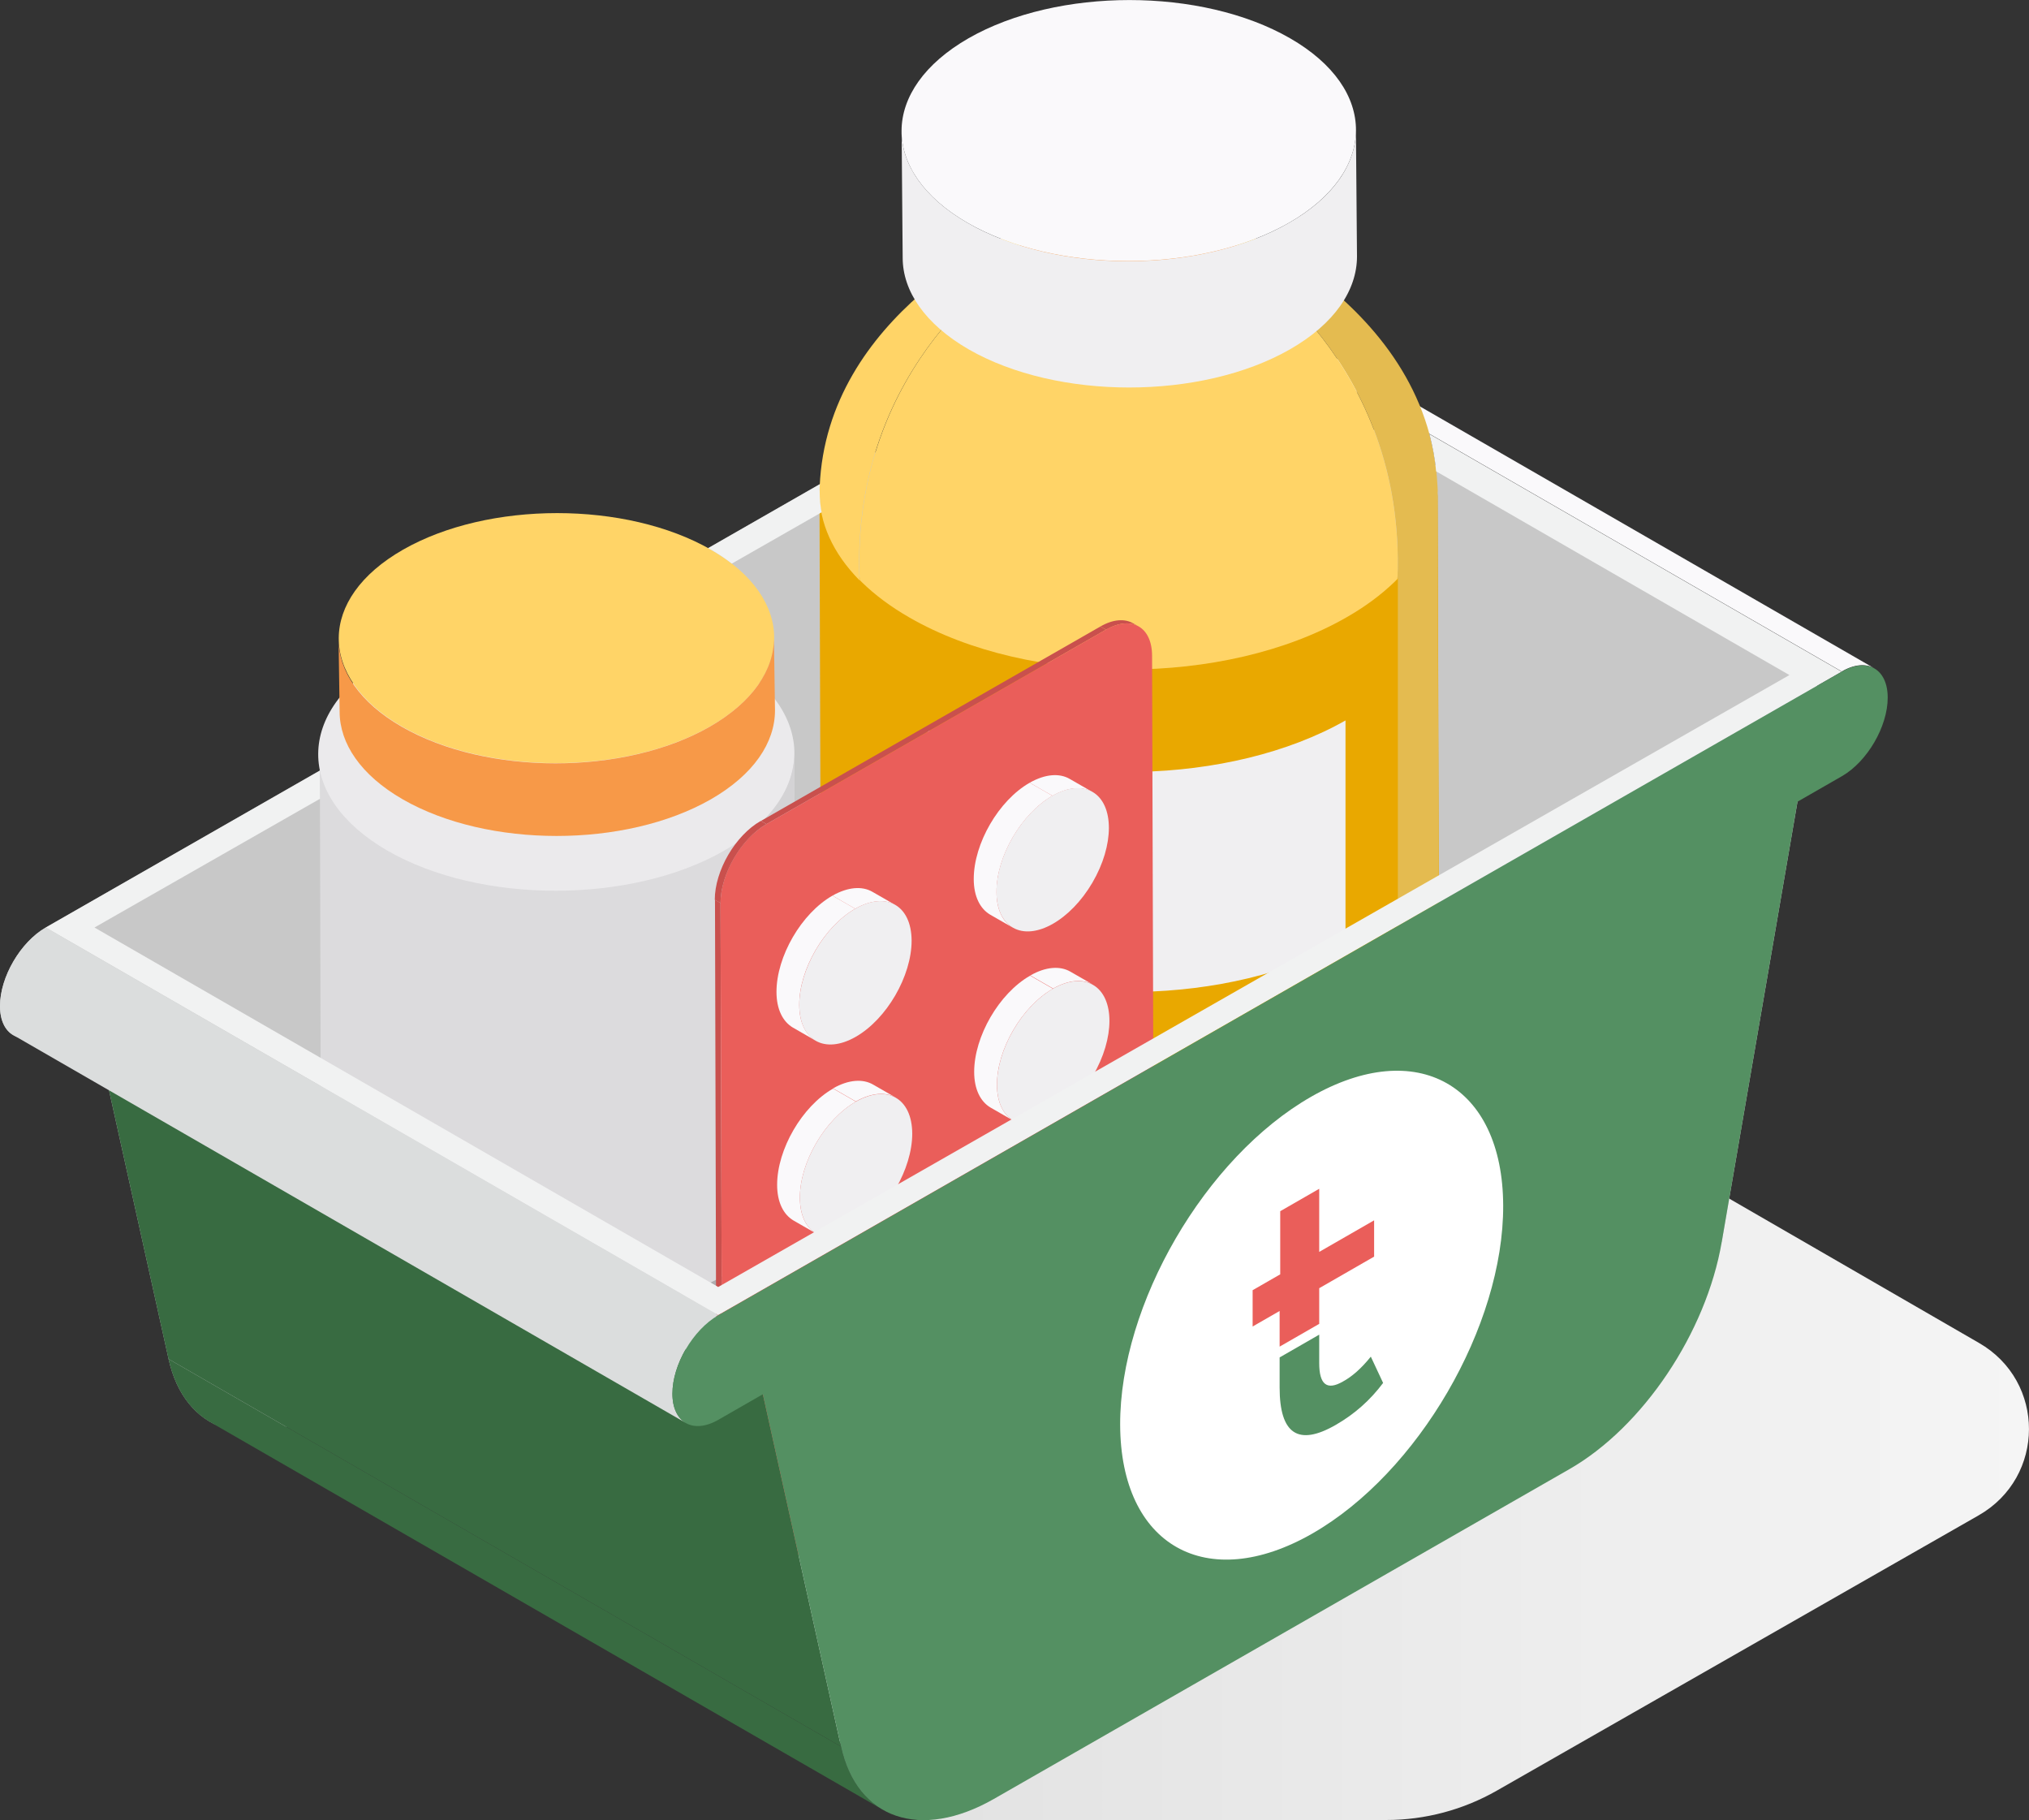
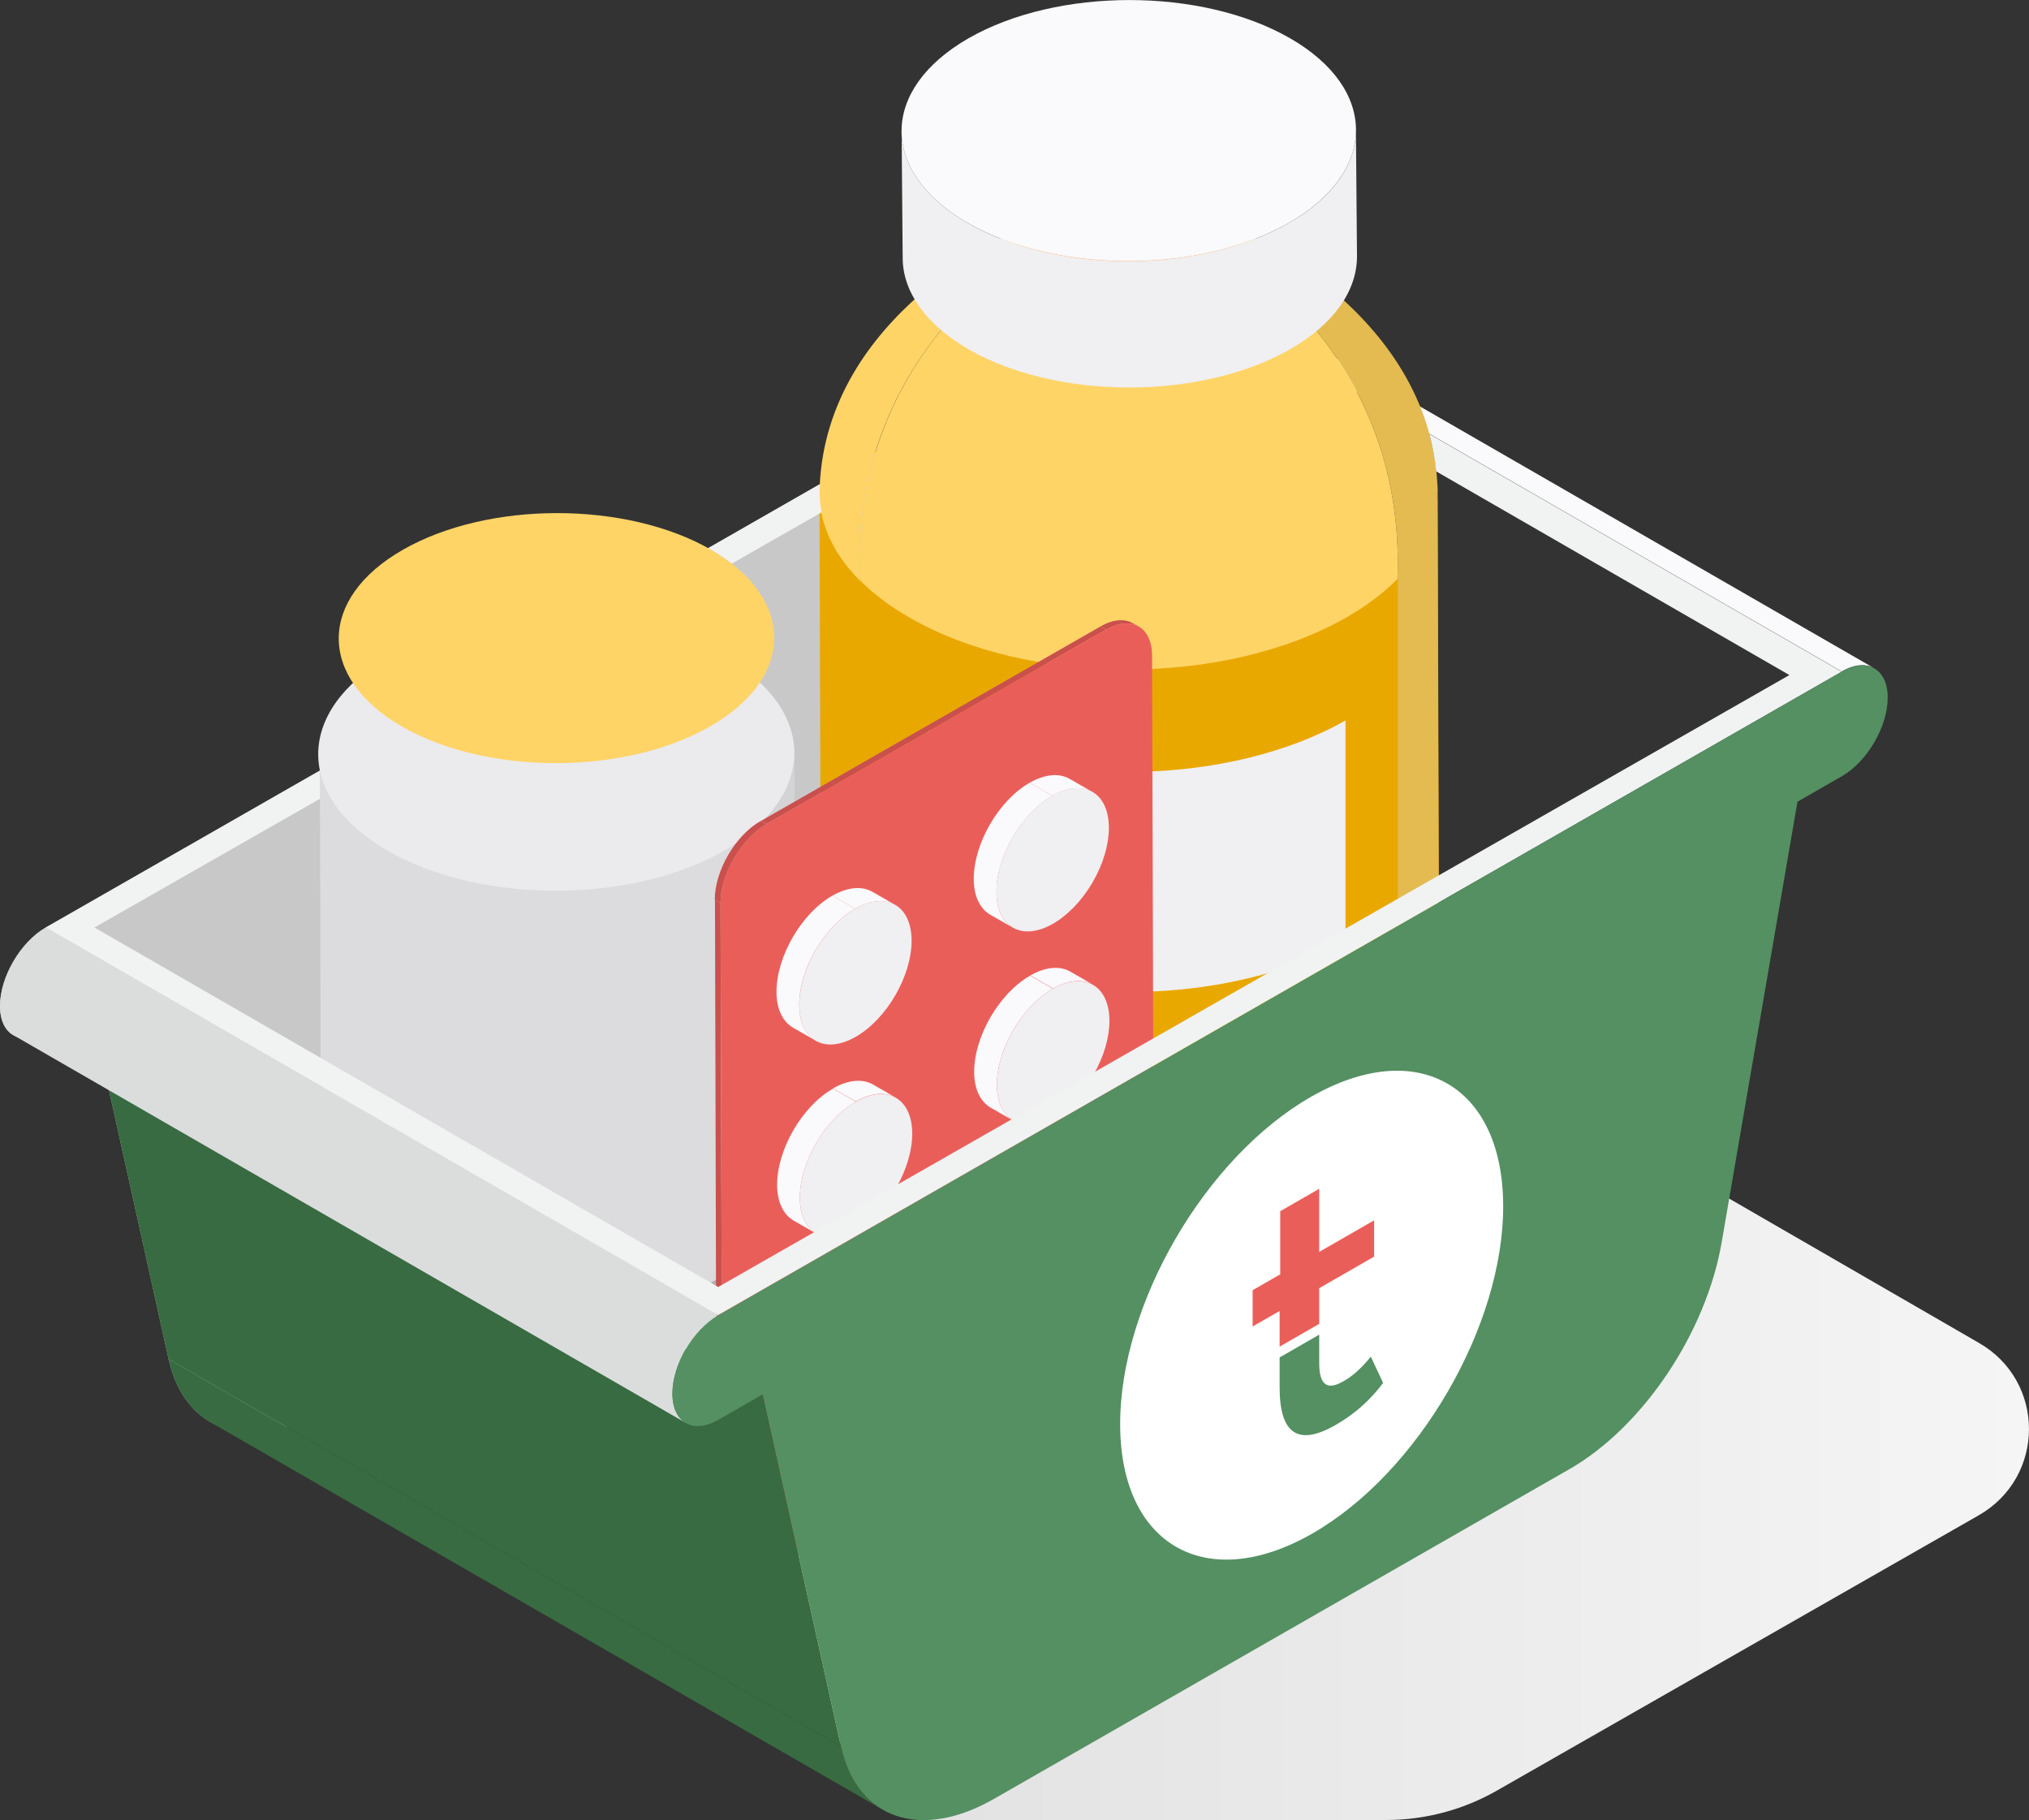
<svg xmlns="http://www.w3.org/2000/svg" width="281" height="252" viewBox="0 0 281 252" fill="none">
  <rect x="0" y="0" width="281" height="252" fill="#333333" stroke="none" />
  <g clip-path="url(#clip0)">
    <path d="M178.384 139.152L57.143 139.24C49.658 139.211 57.261 147.073 61.21 153.386L120.298 247.557C122.037 250.334 125.102 252 128.373 252H191.999C197.363 252 202.638 250.597 207.295 247.937L274.016 209.825C283.299 204.534 283.328 191.265 274.074 185.946L205.88 146.547C197.51 141.724 188.05 139.182 178.384 139.152Z" fill="url(#paint0_linear)" />
    <path d="M174.7 135.236L145.318 118.313C143.167 130.881 134.385 143.946 124.218 149.762L87.026 171.04L99.433 178.201L174.7 135.236Z" fill="#AEADAF" />
    <path d="M161.94 39.311C165.447 37.294 168.305 38.902 168.305 42.906C168.305 46.91 165.476 51.762 161.969 53.779L155.81 57.315L145.318 118.284C143.167 130.852 134.385 143.916 124.218 149.733L44.53 195.386C34.362 201.203 25.551 198.192 23.34 188.138L12.525 139.357L6.366 142.894C2.859 144.91 0 143.303 0 139.299C0 135.294 2.829 130.443 6.336 128.426L161.94 39.311Z" fill="#C8C8C8" />
-     <path d="M158.58 41.24L251.706 94.931L238.445 171.975L145.318 118.313L158.58 41.24Z" fill="#C8C8C8" />
    <path d="M166.449 38.873L259.575 92.534C258.426 91.862 256.834 91.95 255.066 92.973L161.94 39.311C163.708 38.317 165.299 38.23 166.449 38.873Z" fill="#FAF9FB" />
    <path d="M122.243 250.568L29.117 196.906C26.317 195.299 24.254 192.317 23.34 188.167L116.467 241.829C117.38 245.979 119.443 248.96 122.243 250.568Z" fill="#386B41" />
    <path d="M110.013 104.167L110.16 163.061C110.16 167.912 106.948 172.793 100.464 176.505C87.586 183.871 66.78 183.871 53.99 176.505C47.624 172.852 44.441 168.058 44.441 163.236L44.294 104.342C44.294 109.136 47.477 113.929 53.842 117.612C66.632 124.977 87.439 124.977 100.317 117.612C106.801 113.929 110.042 109.048 110.013 104.167Z" fill="#DCDBDD" />
    <path d="M53.813 90.985C66.721 83.591 87.615 83.591 100.435 90.985C113.284 98.38 113.196 110.392 100.288 117.787C87.38 125.182 66.485 125.182 53.666 117.787C40.816 110.363 40.875 98.38 53.813 90.985Z" fill="#EBEAEC" />
    <path d="M105.799 172.53C108.716 169.608 110.19 166.334 110.16 163.09L110.013 104.196C110.013 107.411 108.628 110.626 105.799 113.491V172.53Z" fill="#D4D3D5" />
    <path d="M55.818 76.109C67.635 69.357 86.703 69.357 98.461 76.109C110.19 82.86 110.131 93.85 98.314 100.601C86.496 107.353 67.429 107.353 55.67 100.601C43.941 93.82 44 82.86 55.818 76.109Z" fill="#FFD467" />
-     <path d="M107.184 88.296L107.331 98.351C107.331 102.822 104.384 107.265 98.431 110.685C86.613 117.436 67.546 117.436 55.787 110.685C49.952 107.324 47.035 102.939 47.035 98.526L46.887 88.472C46.887 92.885 49.805 97.269 55.64 100.63C67.369 107.382 86.466 107.382 98.284 100.63C104.237 97.211 107.213 92.768 107.184 88.296Z" fill="#F79948" />
    <path d="M199.102 67.633L199.308 136.2C199.338 142.543 195.123 148.885 186.665 153.708C169.897 163.324 142.784 163.324 126.133 153.708C117.852 148.944 113.726 142.689 113.697 136.434L113.49 67.866C113.52 74.121 117.646 80.347 125.927 85.14C142.578 94.756 169.69 94.756 186.459 85.14C194.888 80.317 199.102 73.975 199.102 67.633Z" fill="#E9A800" />
    <path d="M186.341 99.754C170.398 108.814 145.201 109.253 128.461 101.04V131.407C145.112 139.678 170.309 139.328 186.341 130.326V99.754Z" fill="#F0EFF1" />
    <path d="M193.591 148.505C197.392 144.706 199.279 140.438 199.279 136.2L199.072 67.633C199.072 71.812 197.245 75.992 193.591 79.733V148.505Z" fill="#E4BB50" />
    <path d="M144.523 30.163C139.542 32.238 114.522 43.724 113.52 67.37C113.49 67.633 113.49 67.866 113.49 68.129V68.159C113.461 72.367 115.318 76.576 119.031 80.347C117.734 50.008 140.78 36.125 140.78 36.125H144.493V30.163H144.523Z" fill="#FFD467" />
    <path d="M199.102 67.925C199.102 67.662 199.102 67.399 199.072 67.165C197.805 41.035 167.215 29.812 167.215 29.812H164.386V36.096H171.783C171.783 36.096 194.77 49.921 193.532 80.171C197.216 76.43 199.043 72.28 199.072 68.129C199.102 68.071 199.102 67.983 199.102 67.925Z" fill="#E4BB50" />
    <path d="M171.783 36.096H140.809C140.809 36.096 117.764 49.979 119.06 80.317C119.149 80.405 119.267 80.522 119.355 80.609C121.153 82.363 123.334 84 125.927 85.49C142.578 95.106 169.69 95.106 186.459 85.49C189.082 84 191.292 82.334 193.09 80.609C193.237 80.463 193.385 80.317 193.532 80.171C194.77 49.95 171.783 36.096 171.783 36.096Z" fill="#FFD467" />
    <path d="M145.377 29.812C151.448 26.334 161.262 26.334 167.274 29.812C173.315 33.29 173.286 38.931 167.215 42.409C161.144 45.887 151.33 45.887 145.318 42.409C139.277 38.931 139.306 33.29 145.377 29.812Z" fill="#F79948" />
    <path d="M134.149 5.29C146.468 -1.754 166.39 -1.754 178.649 5.29C190.909 12.334 190.821 23.791 178.502 30.864C166.183 37.908 146.261 37.908 134.002 30.864C121.742 23.791 121.831 12.363 134.149 5.29Z" fill="#FAF9FB" />
    <path d="M187.785 18.004L187.933 35.511C187.933 40.159 184.838 44.835 178.649 48.372C166.331 55.415 146.409 55.415 134.149 48.372C128.078 44.864 125.013 40.276 125.013 35.687L124.866 18.18C124.866 22.768 127.931 27.357 134.002 30.864C146.261 37.937 166.183 37.937 178.502 30.864C184.691 27.328 187.785 22.681 187.785 18.004Z" fill="#F0EFF1" />
    <path d="M101.909 218.038L101.113 217.599C99.963 216.927 99.256 215.524 99.256 213.537L100.052 213.975C100.052 215.963 100.759 217.365 101.909 218.038Z" fill="#008CFF" />
    <path d="M156.93 86.309L157.725 86.748C156.576 86.075 154.955 86.163 153.187 87.186L152.391 86.748C154.16 85.725 155.78 85.637 156.93 86.309Z" fill="#C9504D" />
    <path d="M100.052 213.975L99.256 213.537L99.02 124.597L99.787 125.036L100.052 213.975Z" fill="#C9504D" />
    <path d="M106.152 114.105L105.386 113.666L152.391 86.748L153.158 87.186L106.152 114.105Z" fill="#C9504D" />
    <path d="M153.158 87.186C156.694 85.169 159.553 86.777 159.553 90.81L159.818 179.749C159.818 183.783 156.989 188.664 153.452 190.681L106.447 217.599C102.911 219.616 100.052 218.008 100.052 213.975L99.787 125.035C99.787 121.002 102.616 116.121 106.152 114.104L153.158 87.186Z" fill="#EA5E5A" />
    <path d="M99.787 125.036L98.991 124.597C98.991 120.564 101.82 115.683 105.357 113.666L106.152 114.104C102.645 116.121 99.787 121.031 99.787 125.036Z" fill="#C9504D" />
    <path d="M121.005 176.885L124.159 178.697C122.744 177.879 120.799 177.996 118.618 179.223L115.465 177.411C117.616 176.184 119.591 176.067 121.005 176.885Z" fill="#FAF9FB" />
    <path d="M113.107 197.49L109.954 195.678C108.569 194.86 107.685 193.165 107.685 190.739C107.685 185.858 111.133 179.866 115.435 177.411L118.589 179.223C114.286 181.678 110.809 187.641 110.838 192.551C110.838 194.977 111.722 196.701 113.107 197.49Z" fill="#FAF9FB" />
    <path d="M124.141 191.286C127.184 186.094 127.186 180.465 124.146 178.713C121.107 176.961 116.176 179.75 113.134 184.941C110.091 190.133 110.089 195.762 113.129 197.514C116.168 199.266 121.099 196.478 124.141 191.286Z" fill="#F0EFF1" />
    <path d="M120.917 150.171L124.07 151.983C122.656 151.165 120.711 151.282 118.53 152.509L115.376 150.697C117.528 149.47 119.502 149.353 120.917 150.171Z" fill="#FAF9FB" />
    <path d="M113.048 170.806L109.895 168.994C108.51 168.175 107.626 166.48 107.626 164.054C107.626 159.144 111.074 153.182 115.376 150.727L118.53 152.539C114.227 154.994 110.75 160.956 110.779 165.866C110.779 168.263 111.634 169.988 113.048 170.806Z" fill="#FAF9FB" />
    <path d="M118.53 152.539C122.832 150.084 126.31 152.042 126.339 156.952C126.339 161.862 122.891 167.825 118.589 170.28C114.286 172.735 110.808 170.777 110.779 165.866C110.75 160.956 114.227 154.994 118.53 152.539Z" fill="#F0EFF1" />
    <path d="M120.829 123.486L123.982 125.298C122.567 124.48 120.622 124.597 118.441 125.825L115.288 124.012C117.469 122.785 119.414 122.668 120.829 123.486Z" fill="#FAF9FB" />
    <path d="M112.96 144.092L109.807 142.28C108.421 141.461 107.537 139.766 107.537 137.34C107.537 132.43 110.985 126.468 115.288 124.012L118.441 125.825C114.139 128.28 110.661 134.242 110.691 139.152C110.691 141.578 111.575 143.273 112.96 144.092Z" fill="#FAF9FB" />
    <path d="M118.441 125.825C122.744 123.369 126.222 125.328 126.251 130.238C126.251 135.148 122.803 141.111 118.5 143.566C114.198 146.021 110.72 144.063 110.691 139.152C110.691 134.242 114.139 128.28 118.441 125.825Z" fill="#F0EFF1" />
    <path d="M148.295 161.248L151.448 163.06C150.034 162.242 148.089 162.359 145.908 163.587L142.754 161.774C144.935 160.547 146.88 160.43 148.295 161.248Z" fill="#FAF9FB" />
    <path d="M140.426 181.854L137.273 180.042C135.888 179.223 135.004 177.528 135.004 175.102C135.004 170.221 138.452 164.23 142.754 161.774L145.908 163.587C141.605 166.042 138.128 172.004 138.157 176.914C138.157 179.34 139.012 181.065 140.426 181.854Z" fill="#FAF9FB" />
    <path d="M151.456 175.638C154.498 170.447 154.501 164.817 151.461 163.065C148.421 161.313 143.491 164.102 140.448 169.294C137.406 174.485 137.404 180.114 140.443 181.866C143.483 183.619 148.413 180.83 151.456 175.638Z" fill="#F0EFF1" />
    <path d="M148.236 134.534L151.389 136.347C149.975 135.528 148.03 135.645 145.849 136.873L142.696 135.061C144.847 133.833 146.821 133.716 148.236 134.534Z" fill="#FAF9FB" />
    <path d="M140.338 155.169L137.185 153.357C135.799 152.539 134.915 150.843 134.915 148.418C134.915 143.507 138.363 137.545 142.666 135.09L145.819 136.902C141.517 139.357 138.039 145.319 138.069 150.23C138.069 152.626 138.953 154.351 140.338 155.169Z" fill="#FAF9FB" />
    <path d="M151.365 148.939C154.407 143.748 154.409 138.119 151.37 136.367C148.33 134.614 143.4 137.403 140.357 142.595C137.315 147.786 137.312 153.415 140.352 155.167C143.392 156.92 148.322 154.131 151.365 148.939Z" fill="#F0EFF1" />
    <path d="M148.148 107.85L151.301 109.662C149.886 108.843 147.941 108.96 145.76 110.188L142.607 108.376C144.788 107.148 146.733 107.031 148.148 107.85Z" fill="#FAF9FB" />
    <path d="M140.279 128.455L137.126 126.643C135.74 125.825 134.856 124.129 134.856 121.704C134.856 116.793 138.304 110.831 142.607 108.376L145.76 110.188C141.458 112.643 137.98 118.605 138.01 123.516C138.01 125.942 138.864 127.637 140.279 128.455Z" fill="#FAF9FB" />
    <path d="M151.288 122.215C154.331 117.023 154.333 111.394 151.294 109.642C148.254 107.89 143.324 110.679 140.281 115.87C137.239 121.062 137.236 126.691 140.276 128.443C143.315 130.195 148.246 127.407 151.288 122.215Z" fill="#F0EFF1" />
    <path d="M113.52 67.37C113.52 67.253 113.52 67.165 113.549 67.048L98.077 75.904C98.195 75.963 98.313 76.05 98.46 76.109C99.521 76.722 100.494 77.365 101.349 78.038L113.785 70.935C113.608 70 113.52 69.065 113.52 68.129V68.1C113.49 67.867 113.52 67.603 113.52 67.37Z" fill="#F1F2F2" />
    <path d="M197.952 60.092C198.395 61.758 198.719 63.482 198.896 65.265L247.816 93.47L99.463 178.2L13.085 128.426L44.323 110.597L44.294 106.71L6.336 128.426L99.463 182.088L255.066 93.002L197.952 60.092Z" fill="#F1F2F2" />
    <path d="M116.467 241.829L23.34 188.167L12.525 139.357L105.651 193.048L116.467 241.829Z" fill="#386B41" />
    <path d="M94.983 197.023L1.857 143.332C0.707 142.689 0 141.286 0 139.298C0 135.294 2.829 130.442 6.336 128.426L99.463 182.088C95.956 184.104 93.126 188.956 93.126 192.96C93.126 194.948 93.834 196.351 94.983 197.023Z" fill="#DBDDDD" />
    <path d="M255.066 93.002C258.573 90.985 261.432 92.593 261.432 96.597C261.432 100.601 258.602 105.453 255.095 107.47L248.936 111.006L238.445 171.975C236.293 184.543 227.511 197.607 217.344 203.424L137.656 249.077C127.489 254.893 118.677 251.883 116.467 241.829L105.651 193.048L99.492 196.584C95.985 198.601 93.126 196.994 93.126 192.989C93.126 188.985 95.956 184.133 99.463 182.117L255.066 93.002Z" fill="#549062" />
    <path d="M181.567 151.866C196.214 143.478 208.12 150.2 208.179 166.919C208.238 183.608 196.391 203.95 181.744 212.338C167.097 220.727 155.191 214.004 155.132 197.286C155.073 180.597 166.92 160.255 181.567 151.866Z" fill="white" />
    <path d="M190.304 173.995L190.304 168.969L182.701 173.34L182.701 164.6L177.301 167.706L177.301 176.446L173.479 178.644L173.479 183.671L177.218 181.521L177.218 186.457L182.701 183.304L182.701 178.367L190.304 173.995Z" fill="#EA5E5A" />
    <path d="M191.55 191.485L189.847 187.845C188.559 189.446 187.271 190.594 185.983 191.289C183.782 192.555 182.701 191.727 182.701 188.738L182.701 184.798L177.218 187.952L177.218 192.118C177.218 198.549 179.793 200.284 184.986 197.297C187.603 195.792 189.764 193.871 191.55 191.485Z" fill="#549062" />
  </g>
  <defs>
    <linearGradient id="paint0_linear" x1="132" y1="196" x2="281" y2="196" gradientUnits="userSpaceOnUse">
      <stop stop-color="#E3E3E3" />
      <stop offset="1" stop-color="#F5F5F5" />
    </linearGradient>
    <clipPath id="clip0">
      <rect width="281" height="252" fill="white" />
    </clipPath>
  </defs>
</svg>